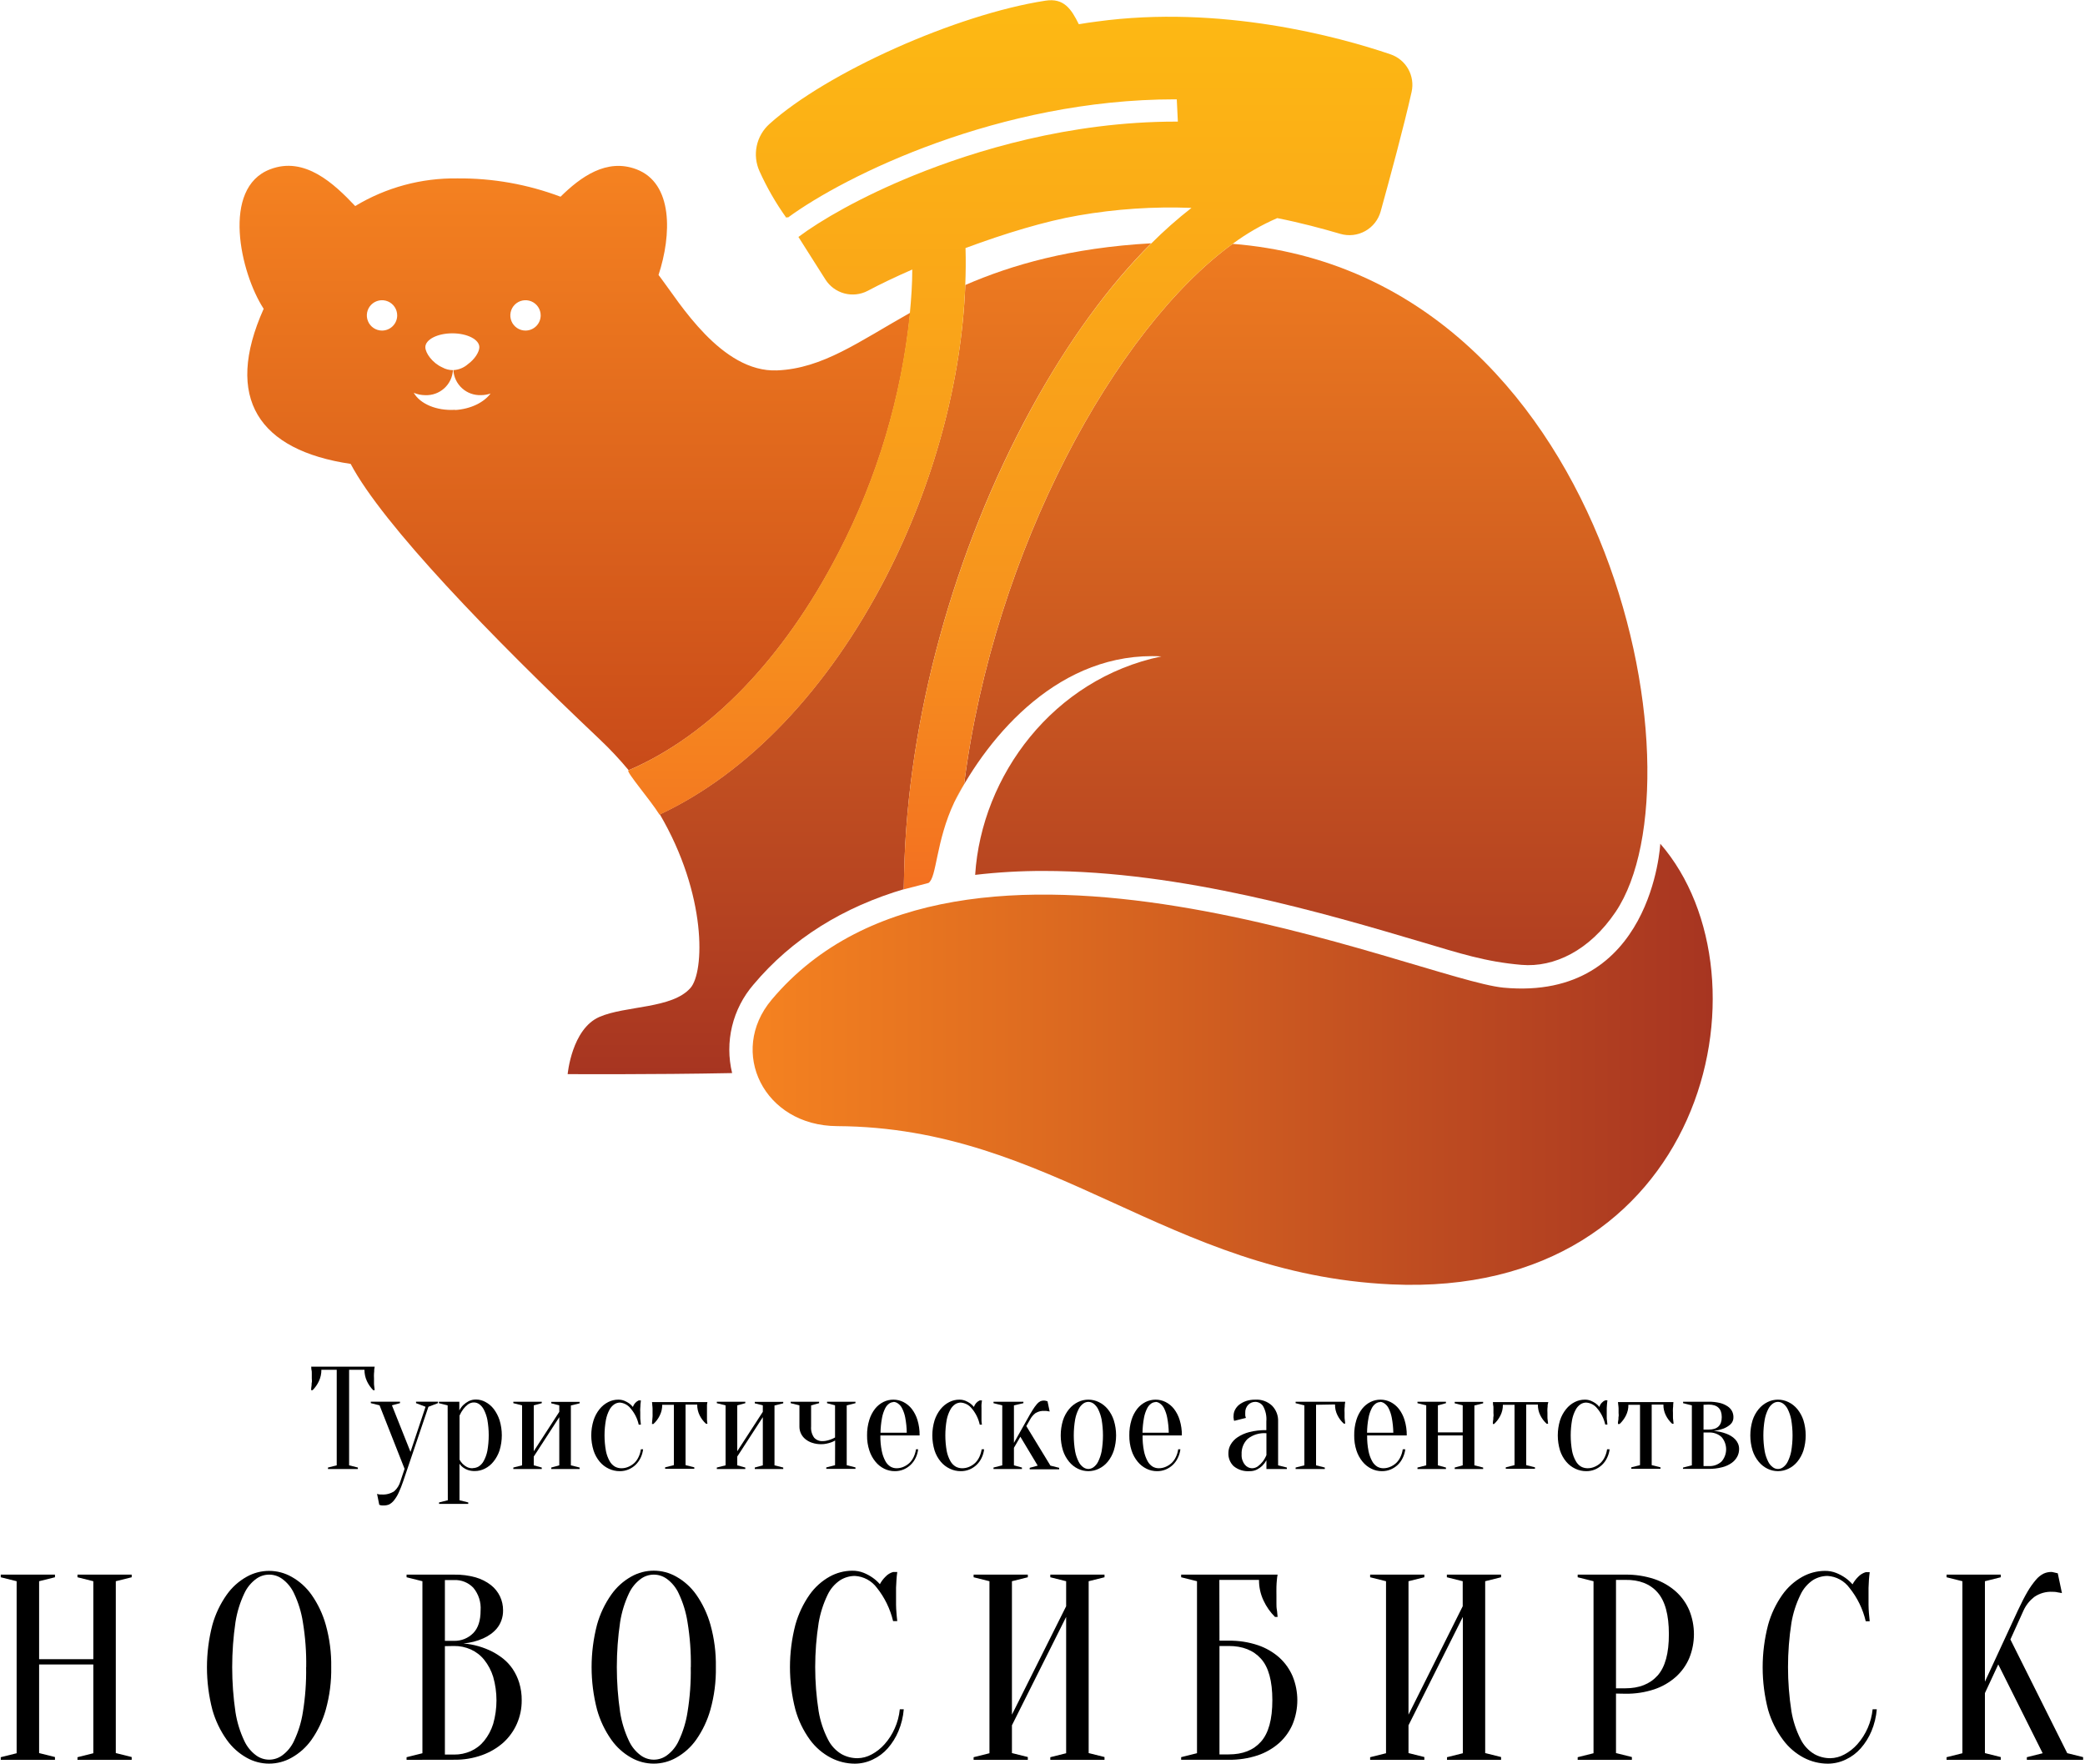
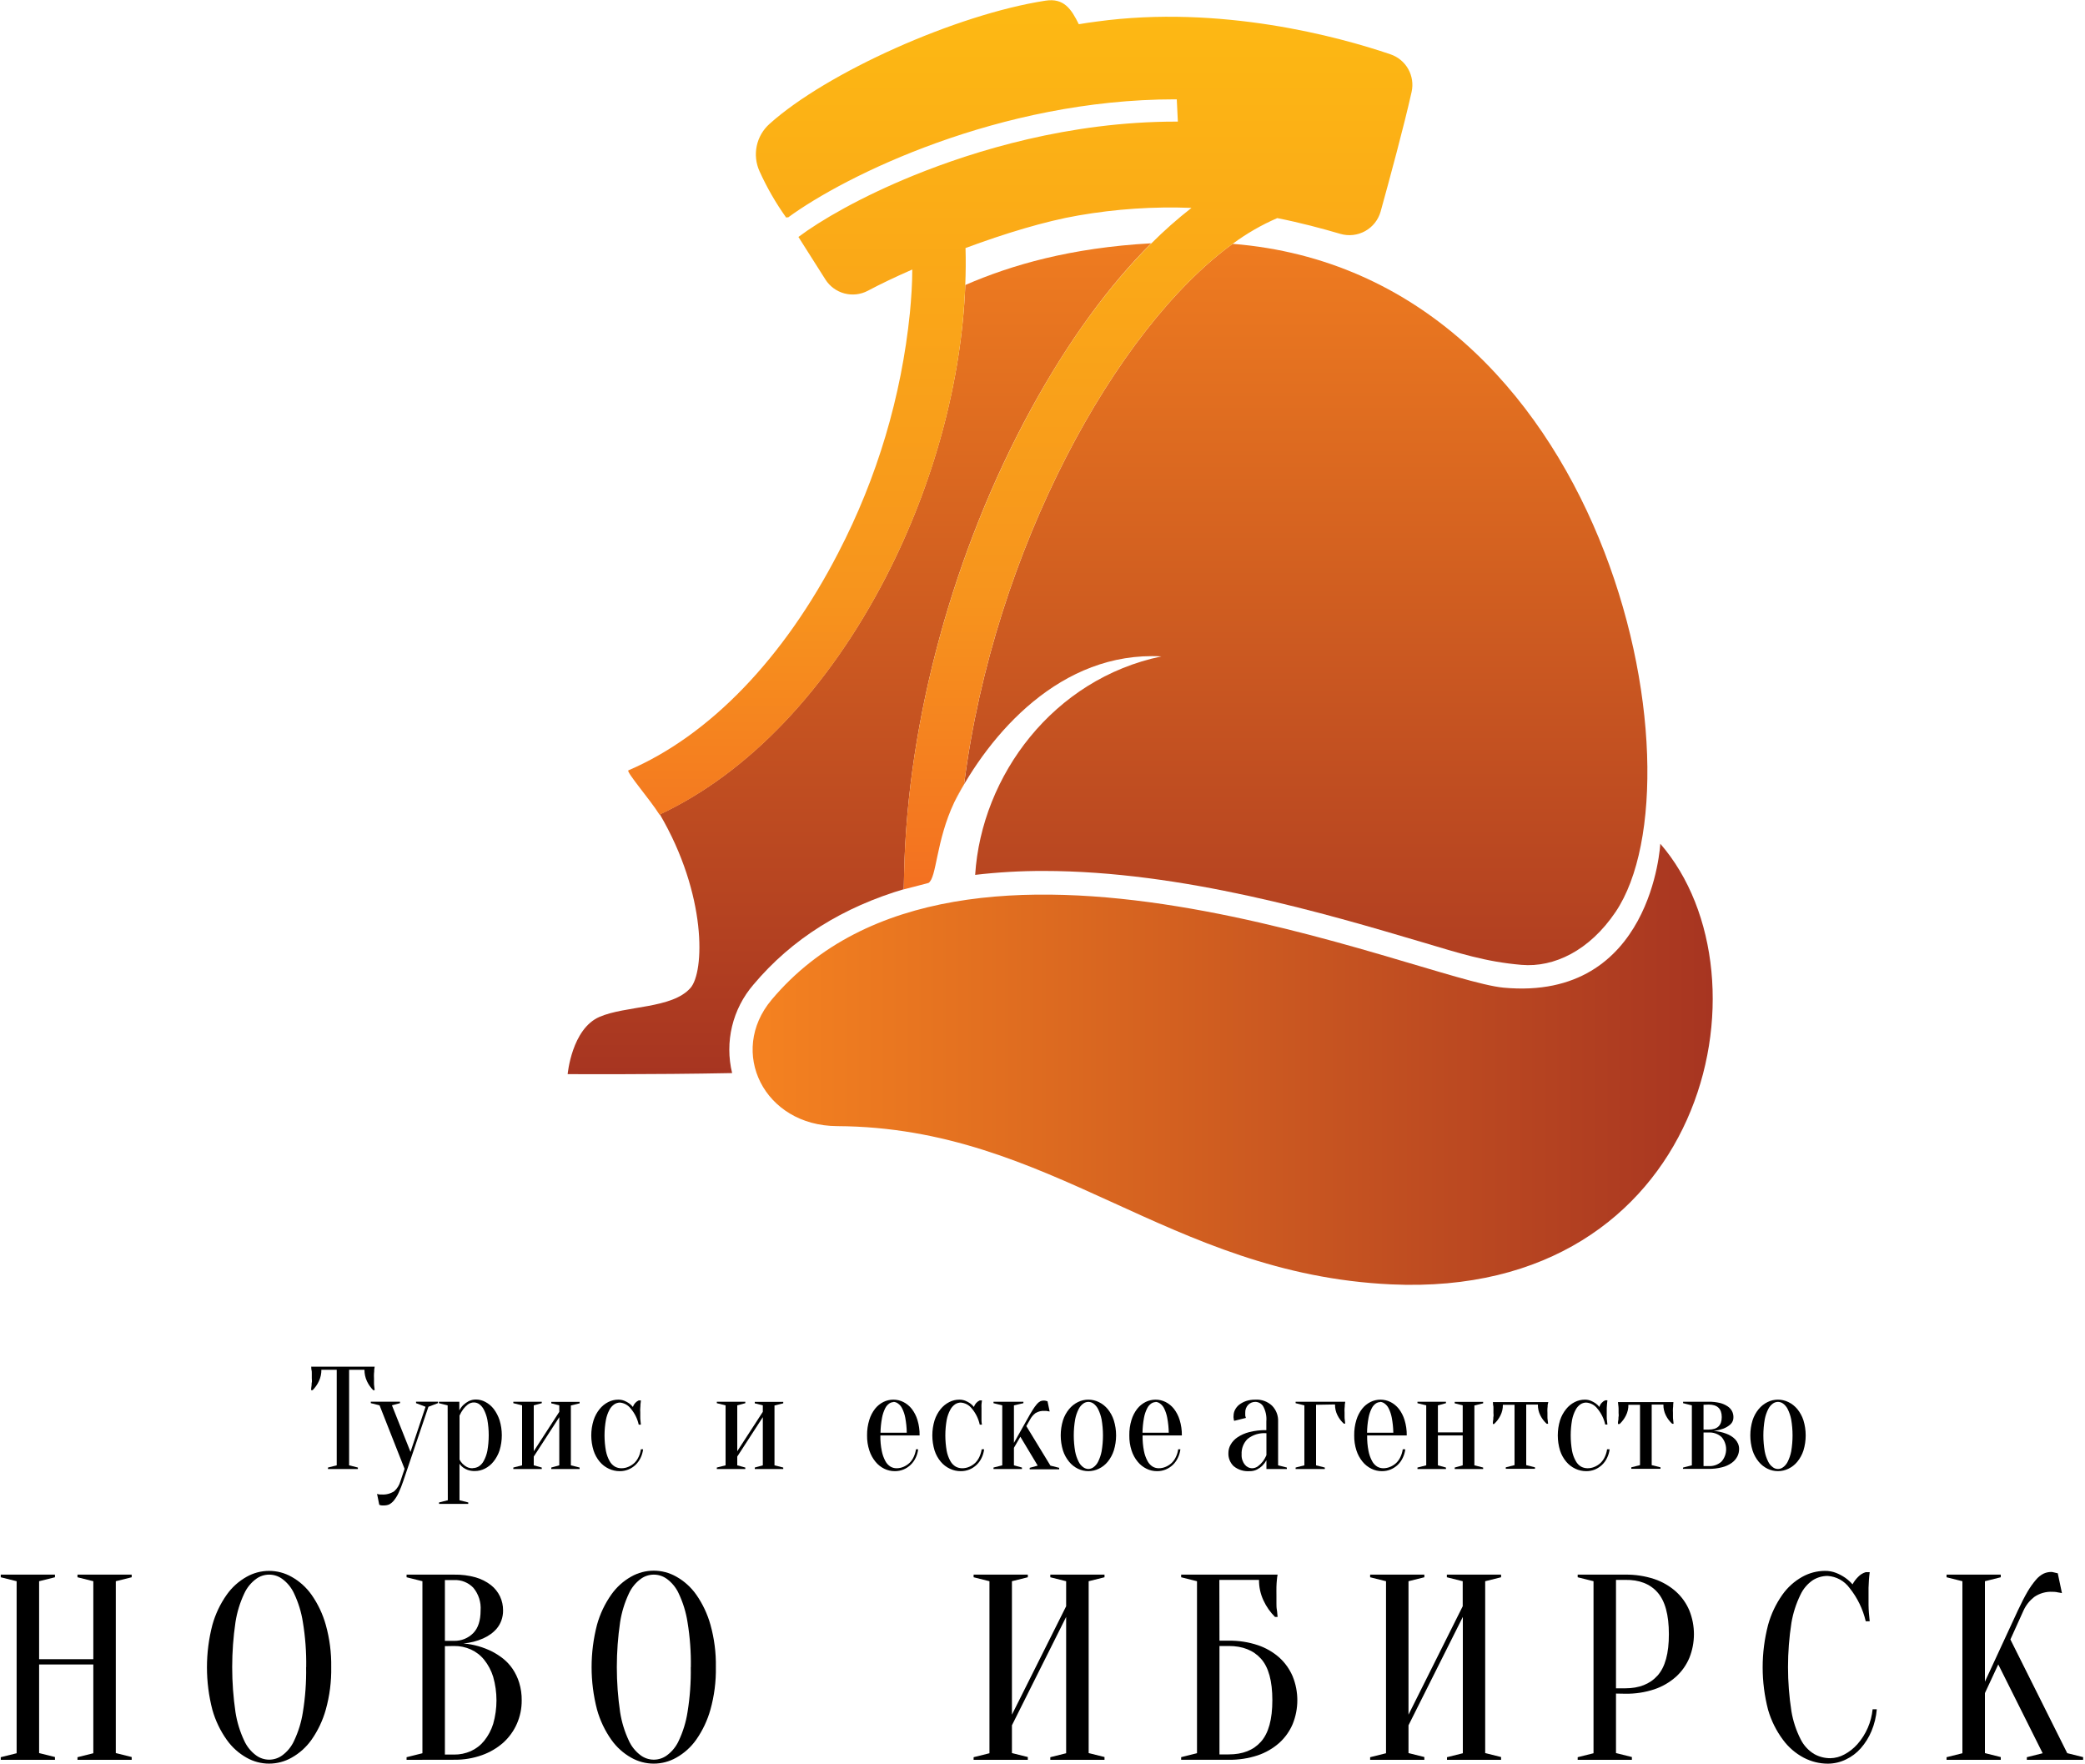
<svg xmlns="http://www.w3.org/2000/svg" width="500" height="423" viewBox="0 0 500 423" fill="none">
  <g clip-path="url(#clip0_3_189)">
    <path d="M9.38 399.14V420.38L13.18 421.33V422H0.18V421.37L3.99 420.42V379.17L0.18 378.22V377.59H13.18V378.22L9.38 379.17V397.87H22.38V379.17L18.58 378.22V377.59H31.58V378.22L27.77 379.17V420.38L31.58 421.33V422H18.58V421.37L22.38 420.42V399.14H9.38Z" fill="black" />
    <path d="M79.43 399.77C79.492 403.208 79.054 406.638 78.13 409.95C77.408 412.536 76.251 414.981 74.71 417.18C73.456 418.957 71.819 420.43 69.92 421.49C68.276 422.421 66.419 422.91 64.53 422.91C62.641 422.91 60.784 422.421 59.14 421.49C57.244 420.429 55.611 418.956 54.36 417.18C52.816 414.999 51.656 412.571 50.93 410C49.197 403.327 49.197 396.323 50.93 389.65C51.651 387.061 52.811 384.616 54.36 382.42C55.611 380.644 57.244 379.171 59.14 378.11C60.784 377.179 62.641 376.69 64.53 376.69C66.419 376.69 68.276 377.179 69.92 378.11C71.819 379.17 73.456 380.643 74.71 382.42C76.251 384.619 77.408 387.064 78.13 389.65C79.048 392.943 79.486 396.352 79.43 399.77V399.77ZM73.43 399.77C73.486 396.153 73.218 392.539 72.63 388.97C72.264 386.608 71.561 384.311 70.54 382.15C69.904 380.737 68.912 379.513 67.66 378.6C66.756 377.943 65.667 377.589 64.55 377.589C63.432 377.589 62.344 377.943 61.44 378.6C60.19 379.516 59.198 380.739 58.56 382.15C57.544 384.313 56.84 386.609 56.47 388.97C55.417 396.135 55.417 403.415 56.47 410.58C56.84 412.941 57.544 415.237 58.56 417.4C59.198 418.811 60.19 420.034 61.44 420.95C62.344 421.607 63.432 421.961 64.55 421.961C65.667 421.961 66.756 421.607 67.66 420.95C68.912 420.037 69.904 418.813 70.54 417.4C71.561 415.239 72.264 412.942 72.63 410.58C73.212 407.007 73.473 403.389 73.41 399.77H73.43Z" fill="black" />
    <path d="M97.5 422V421.37L101.3 420.42V379.17L97.5 378.22V377.59H108.91C110.656 377.558 112.398 377.78 114.08 378.25C115.398 378.629 116.633 379.253 117.72 380.09C118.65 380.82 119.399 381.754 119.91 382.82C120.395 383.859 120.644 384.993 120.64 386.14C120.655 386.986 120.513 387.826 120.22 388.62C119.971 389.299 119.609 389.931 119.15 390.49C118.705 391.017 118.194 391.484 117.63 391.88C117.082 392.272 116.496 392.607 115.88 392.88C114.376 393.547 112.77 393.956 111.13 394.09C113.571 394.298 115.948 394.977 118.13 396.09C119.035 396.572 119.895 397.134 120.7 397.77C121.552 398.463 122.299 399.274 122.92 400.18C123.604 401.197 124.136 402.309 124.5 403.48C124.924 404.866 125.13 406.31 125.11 407.76C125.121 409.68 124.729 411.581 123.96 413.34C123.204 415.062 122.093 416.606 120.7 417.87C119.207 419.186 117.476 420.204 115.6 420.87C113.464 421.635 111.208 422.011 108.94 421.98L97.5 422ZM106.69 393.47H108.91C109.762 393.487 110.609 393.33 111.398 393.009C112.187 392.687 112.903 392.208 113.5 391.6C114.667 390.4 115.25 388.593 115.25 386.18C115.398 384.205 114.77 382.25 113.5 380.73C112.91 380.115 112.195 379.632 111.403 379.315C110.612 378.998 109.762 378.853 108.91 378.89H106.69V393.47ZM106.69 394.74V420.74H108.91C110.287 420.753 111.651 420.469 112.91 419.91C114.156 419.35 115.253 418.504 116.11 417.44C117.078 416.234 117.811 414.857 118.27 413.38C119.323 409.694 119.323 405.786 118.27 402.1C117.812 400.608 117.076 399.217 116.1 398C115.243 396.936 114.146 396.09 112.9 395.53C111.641 394.97 110.277 394.687 108.9 394.7L106.69 394.74Z" fill="black" />
    <path d="M171.67 399.77C171.732 403.208 171.294 406.637 170.37 409.95C169.648 412.536 168.491 414.981 166.95 417.18C165.696 418.957 164.059 420.43 162.16 421.49C160.516 422.421 158.659 422.91 156.77 422.91C154.881 422.91 153.024 422.421 151.38 421.49C149.484 420.429 147.851 418.956 146.6 417.18C145.051 414.984 143.891 412.538 143.17 409.95C141.437 403.277 141.437 396.273 143.17 389.6C143.891 387.011 145.051 384.566 146.6 382.37C147.851 380.594 149.484 379.121 151.38 378.06C153.024 377.129 154.881 376.64 156.77 376.64C158.659 376.64 160.516 377.129 162.16 378.06C164.059 379.12 165.696 380.593 166.95 382.37C168.491 384.569 169.648 387.014 170.37 389.6C171.293 392.909 171.731 396.335 171.67 399.77V399.77ZM165.67 399.77C165.726 396.153 165.458 392.539 164.87 388.97C164.505 386.608 163.801 384.311 162.78 382.15C162.144 380.737 161.152 379.513 159.9 378.6C158.996 377.943 157.907 377.589 156.79 377.589C155.673 377.589 154.584 377.943 153.68 378.6C152.431 379.516 151.439 380.738 150.8 382.15C149.784 384.313 149.08 386.609 148.71 388.97C147.657 396.135 147.657 403.415 148.71 410.58C149.08 412.941 149.784 415.237 150.8 417.4C151.439 418.811 152.431 420.034 153.68 420.95C154.584 421.607 155.673 421.961 156.79 421.961C157.907 421.961 158.996 421.607 159.9 420.95C161.152 420.037 162.144 418.813 162.78 417.4C163.801 415.239 164.505 412.942 164.87 410.58C165.452 407.007 165.713 403.389 165.65 399.77H165.67Z" fill="black" />
-     <path d="M205 377.9C203.77 377.909 202.567 378.255 201.52 378.9C200.201 379.772 199.146 380.99 198.47 382.42C197.438 384.547 196.714 386.809 196.32 389.14C195.213 396.173 195.213 403.337 196.32 410.37C196.711 412.711 197.46 414.977 198.54 417.09C199.259 418.547 200.38 419.768 201.77 420.61C202.952 421.271 204.285 421.616 205.64 421.61C206.815 421.589 207.968 421.284 209 420.72C210.183 420.091 211.243 419.255 212.13 418.25C213.122 417.136 213.935 415.874 214.54 414.51C215.205 413.046 215.624 411.481 215.78 409.88H216.73C216.586 411.68 216.157 413.445 215.46 415.11C214.836 416.613 213.971 418.005 212.9 419.23C211.901 420.364 210.679 421.28 209.31 421.92C207.967 422.573 206.493 422.915 205 422.92C202.991 422.915 201.012 422.428 199.23 421.5C197.255 420.465 195.545 418.99 194.23 417.19C192.645 415.007 191.463 412.559 190.74 409.96C189.007 403.287 189.007 396.283 190.74 389.61C191.462 387.024 192.619 384.579 194.16 382.38C195.417 380.605 197.053 379.133 198.95 378.07C200.6 377.154 202.453 376.665 204.34 376.65C205.284 376.634 206.222 376.804 207.1 377.15C207.847 377.45 208.558 377.832 209.22 378.29C209.878 378.742 210.477 379.277 211 379.88C211.357 379.21 211.816 378.599 212.36 378.07C212.852 377.544 213.478 377.16 214.17 376.96H215.17C215.08 377.6 215.02 378.23 214.98 378.86C214.94 379.49 214.9 380.08 214.88 380.73C214.86 381.38 214.88 382.03 214.88 382.67C214.88 383.31 214.88 384.09 214.88 384.79C214.88 385.49 214.93 386.13 214.98 386.73C215.03 387.33 215.08 388.06 215.17 388.73H214.17C213.476 385.808 212.145 383.076 210.27 380.73C209.652 379.902 208.859 379.219 207.949 378.73C207.038 378.241 206.032 377.958 205 377.9V377.9Z" fill="black" />
    <path d="M242.67 413.72V420.38L246.48 421.33V422H233.48V421.37L237.28 420.42V379.17L233.48 378.22V377.59H246.48V378.22L242.67 379.17V411.17L255.67 385.17V379.17L251.87 378.22V377.59H264.87V378.22L261.07 379.17V420.38L264.87 421.33V422H251.87V421.37L255.67 420.42V387.73L242.67 413.72Z" fill="black" />
    <path d="M292.44 393.43H294.66C297.038 393.391 299.405 393.756 301.66 394.51C303.567 395.153 305.325 396.173 306.83 397.51C308.197 398.762 309.278 400.293 310 402C311.48 405.659 311.48 409.751 310 413.41C309.273 415.128 308.181 416.666 306.8 417.92C305.294 419.254 303.536 420.274 301.63 420.92C299.373 421.665 297.007 422.026 294.63 421.99H283.25V421.36L287.05 420.41V379.17L283.25 378.22V377.59H306.38C306.292 378.029 306.232 378.473 306.2 378.92C306.15 379.38 306.12 379.92 306.1 380.53C306.08 381.14 306.1 381.85 306.1 382.66C306.1 383.247 306.1 383.827 306.1 384.4C306.1 384.97 306.1 385.51 306.2 386.02C306.3 386.53 306.3 387.18 306.38 387.73H305.75C304.609 386.592 303.678 385.261 303 383.8C302.274 382.252 301.905 380.56 301.92 378.85H292.41L292.44 393.43ZM292.44 420.7H294.66C298 420.7 300.57 419.7 302.39 417.65C304.21 415.6 305.12 412.31 305.12 407.7C305.12 403.09 304.21 399.77 302.39 397.75C300.57 395.73 298 394.7 294.66 394.7H292.44V420.7Z" fill="black" />
    <path d="M337.77 413.72V420.38L341.57 421.33V422H328.57V421.37L332.38 420.42V379.17L328.57 378.22V377.59H341.57V378.22L337.77 379.17V411.17L350.77 385.17V379.17L346.97 378.22V377.59H359.97V378.22L356.16 379.17V420.38L359.97 421.33V422H347V421.37L350.8 420.42V387.73L337.77 413.72Z" fill="black" />
    <path d="M387.53 406.11V420.38L391.34 421.33V422H378.34V421.37L382.14 420.42V379.17L378.34 378.22V377.59H389.75C392.126 377.555 394.492 377.917 396.75 378.66C398.653 379.304 400.408 380.324 401.91 381.66C403.292 382.909 404.384 384.445 405.11 386.16C406.59 389.823 406.59 393.917 405.11 397.58C404.384 399.295 403.292 400.831 401.91 402.08C400.408 403.416 398.653 404.436 396.75 405.08C394.493 405.828 392.127 406.19 389.75 406.15L387.53 406.11ZM387.53 404.85H389.75C393.083 404.85 395.663 403.833 397.49 401.8C399.317 399.767 400.223 396.45 400.21 391.85C400.21 387.237 399.303 383.903 397.49 381.85C395.677 379.797 393.097 378.797 389.75 378.85H387.53V404.85Z" fill="black" />
    <path d="M438.25 377.9C437.017 377.907 435.81 378.253 434.76 378.9C433.459 379.779 432.421 380.996 431.76 382.42C430.72 384.544 429.992 386.808 429.6 389.14C428.507 396.174 428.507 403.335 429.6 410.37C429.991 412.711 430.74 414.977 431.82 417.09C432.546 418.546 433.669 419.766 435.06 420.61C436.239 421.271 437.568 421.616 438.92 421.61C440.095 421.589 441.248 421.284 442.28 420.72C443.466 420.092 444.53 419.255 445.42 418.25C447.481 415.91 448.757 412.983 449.07 409.88H450.07C449.921 411.679 449.492 413.443 448.8 415.11C448.173 416.614 447.305 418.005 446.23 419.23C445.234 420.363 444.015 421.278 442.65 421.92C441.307 422.573 439.833 422.915 438.34 422.92C436.331 422.917 434.351 422.429 432.57 421.5C430.598 420.461 428.888 418.987 427.57 417.19C425.957 415.027 424.748 412.592 424 410C422.267 403.327 422.267 396.323 424 389.65C424.714 387.06 425.871 384.614 427.42 382.42C428.674 380.643 430.311 379.17 432.21 378.11C433.857 377.195 435.706 376.707 437.59 376.69C438.534 376.672 439.472 376.842 440.35 377.19C441.1 377.49 441.815 377.872 442.48 378.33C443.133 378.785 443.728 379.319 444.25 379.92C444.61 379.252 445.069 378.642 445.61 378.11C446.105 377.587 446.729 377.204 447.42 377H448.37C448.29 377.64 448.22 378.27 448.18 378.9C448.14 379.53 448.11 380.12 448.09 380.77C448.07 381.42 448.09 382.07 448.09 382.71C448.09 383.35 448.09 384.13 448.09 384.83C448.09 385.53 448.14 386.17 448.18 386.77C448.22 387.37 448.29 388.1 448.37 388.77H447.42C446.735 385.845 445.402 383.111 443.52 380.77C442.907 379.933 442.116 379.242 441.206 378.746C440.295 378.25 439.285 377.961 438.25 377.9V377.9Z" fill="black" />
    <path d="M476 406V420.39L479.8 421.34V422H466.8V421.37L470.6 420.42V379.17L466.8 378.22V377.59H479.8V378.22L476 379.17V403.26L483.92 386.14C484.767 384.327 485.54 382.827 486.24 381.64C486.822 380.643 487.491 379.699 488.24 378.82C488.738 378.215 489.354 377.718 490.05 377.36C490.626 377.091 491.254 376.951 491.89 376.95C492.063 376.949 492.234 376.972 492.4 377.02L492.9 377.14L493.47 377.27L494.47 382.02L493.84 381.9C493.63 381.9 493.4 381.81 493.14 381.77C492.845 381.727 492.548 381.707 492.25 381.71C490.664 381.616 489.093 382.06 487.79 382.97C486.715 383.814 485.855 384.9 485.28 386.14L482.11 393.14L495.74 420.4L499.55 421.35V422H486.05V421.37L489.85 420.42L479.2 399.12L476 406Z" fill="black" />
    <path d="M83.72 351.38L85.82 351.91V352.26H78.65V351.91L80.75 351.38V328.46H77.07C77.082 329.403 76.88 330.336 76.48 331.19C76.105 331.995 75.594 332.729 74.97 333.36H74.62C74.62 333.05 74.62 332.74 74.69 332.41C74.76 332.08 74.69 331.83 74.77 331.52C74.85 331.21 74.77 330.88 74.77 330.52C74.77 330.16 74.77 329.68 74.77 329.34C74.77 329 74.77 328.71 74.69 328.45C74.61 328.19 74.69 327.93 74.62 327.72H89.85C89.799 327.961 89.762 328.205 89.74 328.45C89.74 328.71 89.74 329.01 89.69 329.34C89.64 329.67 89.69 330.07 89.69 330.52C89.69 330.97 89.69 331.16 89.69 331.52C89.69 331.88 89.69 332.13 89.74 332.41C89.79 332.69 89.8 333.05 89.85 333.36H89.5C88.876 332.729 88.365 331.995 87.99 331.19C87.595 330.334 87.394 329.402 87.4 328.46H83.72V351.38Z" fill="black" />
    <path d="M96.68 355.23C96.366 356.165 96.002 357.083 95.59 357.98C95.296 358.619 94.927 359.219 94.49 359.77C94.17 360.185 93.764 360.526 93.3 360.77C92.886 360.933 92.444 361.011 92 361H91.61L91.27 360.95C91.159 360.927 91.052 360.89 90.95 360.84L90.42 358.22C90.522 358.265 90.63 358.299 90.74 358.32C90.855 358.346 90.972 358.363 91.09 358.37C91.22 358.381 91.35 358.381 91.48 358.37C92.558 358.458 93.635 358.183 94.54 357.59C95.246 356.955 95.759 356.133 96.02 355.22L97.02 352.22L91.02 336.99L88.92 336.47V336.12H95.92V336.47L93.99 336.99L98.44 348.16L102.05 337.34L99.77 336.47V336.12H105.02V336.47L102.74 337.34L96.68 355.23Z" fill="black" />
    <path d="M107.35 337L105.25 336.48V336.13H110.15V338.23C110.392 337.749 110.71 337.311 111.09 336.93C111.468 336.572 111.891 336.266 112.35 336.02C112.912 335.729 113.538 335.585 114.17 335.6C114.95 335.607 115.716 335.806 116.4 336.18C117.179 336.591 117.861 337.164 118.4 337.86C119.01 338.674 119.483 339.583 119.8 340.55C120.52 342.913 120.52 345.437 119.8 347.8C119.479 348.777 118.985 349.689 118.34 350.49C117.784 351.193 117.081 351.767 116.28 352.17C115.531 352.553 114.701 352.752 113.86 352.75C113.286 352.764 112.713 352.676 112.17 352.49C111.762 352.345 111.377 352.139 111.03 351.88C110.698 351.641 110.413 351.343 110.19 351V359.75L112.29 360.28V360.63H105.29V360.28L107.39 359.75L107.35 337ZM113.35 352.05C113.848 352.046 114.336 351.915 114.77 351.67C115.285 351.344 115.705 350.889 115.99 350.35C116.407 349.59 116.704 348.771 116.87 347.92C117.31 345.443 117.31 342.907 116.87 340.43C116.704 339.591 116.421 338.78 116.03 338.02C115.767 337.497 115.383 337.045 114.91 336.7C114.553 336.453 114.133 336.314 113.7 336.3C113.156 336.29 112.625 336.463 112.19 336.79C111.784 337.104 111.421 337.471 111.11 337.88C110.748 338.367 110.443 338.894 110.2 339.45V350C110.588 350.755 111.199 351.373 111.95 351.77C112.368 351.983 112.831 352.09 113.3 352.08L113.35 352.05Z" fill="black" />
    <path d="M132.2 336.51V336.16H139V336.51L136.9 337.03V351.38L139 351.91V352.26H132.2V351.91L134.12 351.38V339.83L128 349.28V351.38L129.92 351.91V352.26H123.1V351.91L125.2 351.38V337L123.1 336.48V336.13H129.92V336.48L128 337V348L134.12 338.55V337L132.2 336.51Z" fill="black" />
    <path d="M148.65 336.33C148.185 336.34 147.732 336.479 147.34 336.73C146.843 337.065 146.437 337.518 146.16 338.05C145.757 338.806 145.47 339.618 145.31 340.46C144.857 342.936 144.857 345.474 145.31 347.95C145.475 348.802 145.775 349.623 146.2 350.38C146.5 350.927 146.942 351.383 147.48 351.7C147.947 351.951 148.47 352.081 149 352.08C149.589 352.088 150.172 351.968 150.71 351.73C151.241 351.502 151.728 351.184 152.15 350.79C152.567 350.374 152.906 349.886 153.15 349.35C153.424 348.775 153.606 348.161 153.69 347.53H154.22C154.134 348.253 153.928 348.956 153.61 349.61C153.308 350.234 152.899 350.799 152.4 351.28C151.903 351.745 151.328 352.117 150.7 352.38C150.041 352.652 149.333 352.789 148.62 352.78C147.718 352.783 146.826 352.585 146.01 352.2C145.165 351.808 144.417 351.235 143.82 350.52C143.158 349.727 142.655 348.814 142.34 347.83C141.607 345.469 141.607 342.941 142.34 340.58C142.653 339.601 143.145 338.689 143.79 337.89C144.351 337.192 145.053 336.619 145.85 336.21C146.599 335.827 147.429 335.628 148.27 335.63C148.78 335.624 149.287 335.72 149.76 335.91C150.145 336.074 150.513 336.275 150.86 336.51C151.201 336.758 151.507 337.05 151.77 337.38C151.882 337.036 152.065 336.719 152.306 336.448C152.547 336.178 152.841 335.961 153.17 335.81H153.69C153.69 336.11 153.61 336.43 153.59 336.75C153.57 337.07 153.59 337.34 153.54 337.66C153.49 337.98 153.54 338.3 153.54 338.61C153.54 338.92 153.54 339.31 153.54 339.68C153.54 340.05 153.54 340.36 153.59 340.68C153.64 341 153.65 341.32 153.69 341.62H153.17C152.854 340.186 152.187 338.853 151.23 337.74C150.921 337.339 150.533 337.006 150.088 336.764C149.644 336.521 149.154 336.373 148.65 336.33V336.33Z" fill="black" />
-     <path d="M169.54 336.89C169.54 337.12 169.54 337.4 169.54 337.71C169.54 338.02 169.54 338.39 169.54 338.78C169.54 339.17 169.54 339.32 169.54 339.64C169.54 339.96 169.54 340.24 169.54 340.5C169.54 340.76 169.6 341.1 169.65 341.41H169.3C168.677 340.843 168.165 340.164 167.79 339.41C167.386 338.604 167.183 337.712 167.2 336.81H164.4V351.33L166.5 351.86V352.21H159.5V351.86L161.6 351.33V336.86H158.8C158.819 337.763 158.612 338.656 158.2 339.46C157.832 340.216 157.323 340.895 156.7 341.46H156.35C156.35 341.15 156.4 340.85 156.42 340.55C156.44 340.25 156.47 340 156.49 339.69C156.51 339.38 156.49 339.09 156.49 338.83C156.49 338.57 156.49 338.08 156.49 337.76C156.49 337.44 156.44 337.17 156.42 336.94C156.4 336.71 156.42 336.44 156.35 336.21H169.65C169.6 336.39 169.57 336.64 169.54 336.89Z" fill="black" />
    <path d="M181 336.51V336.16H187.83V336.51L185.73 337.03V351.38L187.83 351.91V352.26H181V351.91L182.93 351.38V339.83L176.8 349.28V351.38L178.73 351.91V352.26H171.9V351.91L174 351.38V337L171.9 336.48V336.13H178.73V336.48L176.8 337V348L182.93 338.55V337L181 336.51Z" fill="black" />
-     <path d="M200.27 345.43C199.953 345.617 199.618 345.771 199.27 345.89C198.919 346.008 198.562 346.105 198.2 346.18C197.793 346.271 197.377 346.315 196.96 346.31C196.206 346.325 195.455 346.21 194.74 345.97C194.137 345.774 193.577 345.465 193.09 345.06C192.656 344.701 192.307 344.25 192.069 343.74C191.83 343.23 191.708 342.673 191.71 342.11V337L189.61 336.48V336.13H196.43V336.48L194.51 337V342.08C194.428 343.029 194.687 343.975 195.24 344.75C195.503 345.032 195.825 345.252 196.183 345.395C196.54 345.539 196.925 345.602 197.31 345.58C197.647 345.577 197.983 345.533 198.31 345.45C198.63 345.377 198.944 345.28 199.25 345.16C199.597 345.039 199.932 344.885 200.25 344.7V337L198.33 336.48V336.13H205.15V336.48L203.05 337V351.35L205.15 351.88V352.23H198.15V351.88L200.25 351.35L200.27 345.43Z" fill="black" />
    <path d="M211.12 344.21C211.096 345.465 211.21 346.72 211.46 347.95C211.623 348.8 211.917 349.62 212.33 350.38C212.615 350.922 213.04 351.377 213.56 351.7C213.989 351.946 214.475 352.077 214.97 352.08C215.562 352.087 216.148 351.967 216.69 351.73C217.217 351.5 217.7 351.182 218.12 350.79C218.537 350.374 218.876 349.886 219.12 349.35C219.385 348.772 219.567 348.159 219.66 347.53H220.18C220.099 348.253 219.893 348.957 219.57 349.61C218.979 350.86 217.946 351.847 216.67 352.38C216.007 352.651 215.296 352.787 214.58 352.78C213.706 352.783 212.844 352.585 212.06 352.2C211.242 351.801 210.522 351.227 209.95 350.52C209.295 349.724 208.796 348.811 208.48 347.83C208.096 346.663 207.91 345.439 207.93 344.21C207.911 342.953 208.09 341.701 208.46 340.5C208.753 339.53 209.221 338.622 209.84 337.82C210.381 337.138 211.063 336.582 211.84 336.19C212.582 335.821 213.401 335.629 214.23 335.63C215.062 335.63 215.884 335.822 216.63 336.19C217.406 336.584 218.088 337.14 218.63 337.82C219.249 338.622 219.717 339.53 220.01 340.5C220.376 341.702 220.552 342.954 220.53 344.21H211.12ZM214.27 336.21C213.913 336.229 213.568 336.343 213.27 336.54C212.844 336.84 212.5 337.243 212.27 337.71C211.917 338.425 211.664 339.186 211.52 339.97C211.296 341.154 211.172 342.355 211.15 343.56H217.45C217.431 342.355 217.31 341.154 217.09 339.97C216.948 339.184 216.692 338.422 216.33 337.71C216.104 337.24 215.759 336.836 215.33 336.54C215.02 336.314 214.652 336.183 214.27 336.16V336.21Z" fill="black" />
    <path d="M230.37 336.33C229.905 336.34 229.452 336.479 229.06 336.73C228.568 337.068 228.167 337.521 227.89 338.05C227.483 338.805 227.193 339.618 227.03 340.46C226.59 342.937 226.59 345.473 227.03 347.95C227.194 348.802 227.495 349.623 227.92 350.38C228.223 350.925 228.664 351.38 229.2 351.7C229.668 351.948 230.19 352.079 230.72 352.08C231.312 352.087 231.898 351.967 232.44 351.73C232.967 351.5 233.45 351.182 233.87 350.79C234.287 350.374 234.626 349.886 234.87 349.35C235.135 348.772 235.317 348.159 235.41 347.53H236C235.919 348.253 235.713 348.957 235.39 349.61C234.799 350.86 233.766 351.847 232.49 352.38C231.827 352.651 231.116 352.787 230.4 352.78C229.501 352.784 228.612 352.586 227.8 352.2C226.955 351.808 226.207 351.235 225.61 350.52C224.944 349.728 224.438 348.815 224.12 347.83C223.4 345.467 223.4 342.943 224.12 340.58C224.437 339.603 224.928 338.692 225.57 337.89C226.135 337.191 226.84 336.619 227.64 336.21C228.385 335.827 229.212 335.628 230.05 335.63C230.56 335.623 231.067 335.719 231.54 335.91C231.925 336.074 232.293 336.275 232.64 336.51C232.983 336.755 233.289 337.048 233.55 337.38C233.662 337.036 233.845 336.719 234.085 336.448C234.326 336.178 234.621 335.961 234.95 335.81H235.48C235.43 336.11 235.4 336.43 235.37 336.75C235.34 337.07 235.37 337.34 235.37 337.66C235.37 337.98 235.37 338.3 235.37 338.61C235.37 338.92 235.37 339.31 235.37 339.68C235.37 340.05 235.37 340.36 235.37 340.68C235.37 341 235.43 341.32 235.48 341.62H234.95C234.637 340.171 233.967 338.824 233 337.7C232.682 337.3 232.284 336.971 231.831 336.735C231.378 336.499 230.88 336.361 230.37 336.33V336.33Z" fill="black" />
    <path d="M244.69 344.52L243.15 347.18V351.38L245.07 351.91V352.26H238.25V351.91L240.35 351.38V337L238.25 336.48V336.13H245.42V336.48L243.15 337V346L246.3 340.4C246.83 339.4 247.3 338.66 247.66 338.07C247.955 337.584 248.29 337.122 248.66 336.69C248.887 336.415 249.165 336.187 249.48 336.02C249.855 335.86 250.268 335.812 250.67 335.88L250.95 335.95L251.2 336.02L251.72 338.47L251.3 338.4L250.9 338.33H250.5C249.74 338.277 248.983 338.459 248.33 338.85C247.776 339.272 247.322 339.812 247 340.43L246.12 341.97L251.9 351.45L254 351.98V352.33H246.93V351.98L248.85 351.45L244.69 344.52Z" fill="black" />
    <path d="M261 335.63C261.867 335.629 262.722 335.827 263.5 336.21C264.326 336.609 265.056 337.182 265.64 337.89C266.288 338.689 266.783 339.601 267.1 340.58C267.833 342.941 267.833 345.469 267.1 347.83C266.783 348.809 266.288 349.721 265.64 350.52C265.059 351.231 264.328 351.805 263.5 352.2C262.721 352.579 261.866 352.775 261 352.775C260.134 352.775 259.279 352.579 258.5 352.2C257.679 351.801 256.956 351.228 256.38 350.52C255.725 349.724 255.226 348.811 254.91 347.83C254.19 345.467 254.19 342.943 254.91 340.58C255.226 339.599 255.725 338.686 256.38 337.89C256.959 337.185 257.682 336.612 258.5 336.21C259.277 335.826 260.133 335.628 261 335.63V335.63ZM261 336.16C260.566 336.17 260.144 336.309 259.79 336.56C259.314 336.906 258.93 337.363 258.67 337.89C258.274 338.669 257.991 339.501 257.83 340.36C257.39 342.908 257.39 345.512 257.83 348.06C257.991 348.916 258.274 349.744 258.67 350.52C258.927 351.049 259.312 351.506 259.79 351.85C260.144 352.103 260.565 352.246 261 352.26C261.435 352.245 261.856 352.102 262.21 351.85C262.685 351.504 263.07 351.047 263.33 350.52C263.717 349.741 264 348.913 264.17 348.06C264.61 345.512 264.61 342.908 264.17 340.36C263.999 339.504 263.717 338.673 263.33 337.89C263.067 337.365 262.683 336.909 262.21 336.56C261.855 336.31 261.434 336.171 261 336.16V336.16Z" fill="black" />
    <path d="M274 344.21C273.978 345.465 274.088 346.718 274.33 347.95C274.493 348.8 274.787 349.62 275.2 350.38C275.488 350.919 275.912 351.374 276.43 351.7C276.863 351.946 277.352 352.077 277.85 352.08C278.438 352.086 279.021 351.966 279.56 351.73C280.091 351.502 280.578 351.184 281 350.79C281.417 350.374 281.756 349.886 282 349.35C282.274 348.775 282.456 348.161 282.54 347.53H283.07C282.981 348.253 282.771 348.956 282.45 349.61C282.155 350.235 281.749 350.801 281.25 351.28C280.753 351.745 280.178 352.117 279.55 352.38C278.89 352.651 278.183 352.787 277.47 352.78C276.596 352.786 275.733 352.587 274.95 352.2C274.129 351.801 273.406 351.228 272.83 350.52C272.175 349.724 271.676 348.811 271.36 347.83C270.984 346.661 270.801 345.438 270.82 344.21C270.798 342.954 270.973 341.702 271.34 340.5C271.633 339.53 272.101 338.622 272.72 337.82C273.262 337.14 273.944 336.584 274.72 336.19C275.466 335.822 276.288 335.63 277.12 335.63C277.949 335.629 278.767 335.821 279.51 336.19C280.287 336.582 280.969 337.138 281.51 337.82C282.129 338.622 282.597 339.53 282.89 340.5C283.26 341.701 283.439 342.953 283.42 344.21H274ZM277.15 336.21C276.776 336.22 276.412 336.334 276.1 336.54C275.671 336.836 275.326 337.24 275.1 337.71C274.738 338.422 274.482 339.184 274.34 339.97C274.12 341.154 273.999 342.355 273.98 343.56H280.28C280.258 342.355 280.134 341.154 279.91 339.97C279.766 339.186 279.513 338.425 279.16 337.71C278.93 337.243 278.586 336.84 278.16 336.54C277.85 336.314 277.482 336.183 277.1 336.16L277.15 336.21Z" fill="black" />
    <path d="M301.07 336.16C300.745 336.153 300.422 336.212 300.121 336.334C299.82 336.456 299.548 336.639 299.32 336.87C299.081 337.125 298.896 337.426 298.776 337.754C298.656 338.082 298.603 338.431 298.62 338.78C298.62 338.97 298.62 339.13 298.62 339.27C298.62 339.41 298.62 339.54 298.67 339.66C298.694 339.78 298.731 339.898 298.78 340.01L295.98 340.71C295.924 340.626 295.886 340.53 295.87 340.43C295.87 340.31 295.87 340.18 295.82 340.04C295.77 339.9 295.82 339.72 295.82 339.48C295.823 338.986 295.943 338.499 296.17 338.06C296.414 337.588 296.755 337.172 297.17 336.84C297.669 336.46 298.226 336.163 298.82 335.96C299.537 335.728 300.287 335.617 301.04 335.63C301.769 335.586 302.5 335.691 303.188 335.938C303.876 336.186 304.506 336.571 305.04 337.07C305.533 337.57 305.917 338.167 306.168 338.822C306.42 339.478 306.532 340.179 306.5 340.88V351.38L308.6 351.91V352.26H303.7V350.16C303.432 350.649 303.096 351.097 302.7 351.49C302.328 351.844 301.907 352.144 301.45 352.38C300.893 352.661 300.274 352.799 299.65 352.78C298.278 352.879 296.92 352.454 295.85 351.59C295.423 351.182 295.089 350.686 294.87 350.138C294.651 349.589 294.552 349 294.58 348.41C294.581 347.707 294.767 347.018 295.12 346.41C295.523 345.707 296.085 345.108 296.76 344.66C297.623 344.088 298.576 343.665 299.58 343.41C300.92 343.075 302.299 342.917 303.68 342.94V340.84C303.791 339.565 303.516 338.286 302.89 337.17C302.688 336.869 302.418 336.621 302.102 336.445C301.785 336.27 301.432 336.172 301.07 336.16V336.16ZM303.7 343.68C302.083 343.547 300.476 344.029 299.2 345.03C298.706 345.512 298.321 346.094 298.07 346.738C297.82 347.381 297.711 348.071 297.75 348.76C297.693 349.644 297.967 350.518 298.52 351.21C298.719 351.47 298.972 351.683 299.263 351.833C299.553 351.983 299.873 352.068 300.2 352.08C300.735 352.09 301.257 351.917 301.68 351.59C302.097 351.282 302.471 350.919 302.79 350.51C303.161 350.025 303.467 349.494 303.7 348.93V343.68Z" fill="black" />
    <path d="M315.6 336.86V351.38L317.7 351.91V352.26H310.7V351.91L312.8 351.38V337L310.7 336.48V336.13H322.6C322.547 336.371 322.51 336.614 322.49 336.86C322.49 337.09 322.49 337.37 322.44 337.68C322.39 337.99 322.44 338.36 322.44 338.75C322.44 339.14 322.44 339.29 322.44 339.61C322.44 339.93 322.44 340.21 322.49 340.47C322.54 340.73 322.55 341.07 322.6 341.38H322.25C321.627 340.813 321.115 340.134 320.74 339.38C320.331 338.576 320.128 337.682 320.15 336.78L315.6 336.86Z" fill="black" />
    <path d="M327.85 344.21C327.828 345.465 327.938 346.719 328.18 347.95C328.343 348.8 328.637 349.62 329.05 350.38C329.335 350.922 329.76 351.377 330.28 351.7C330.713 351.946 331.202 352.077 331.7 352.08C332.288 352.086 332.871 351.966 333.41 351.73C333.941 351.502 334.428 351.184 334.85 350.79C335.267 350.374 335.606 349.886 335.85 349.35C336.124 348.775 336.306 348.161 336.39 347.53H337C336.911 348.253 336.701 348.956 336.38 349.61C336.085 350.235 335.678 350.801 335.18 351.28C334.683 351.745 334.107 352.117 333.48 352.38C332.82 352.651 332.113 352.787 331.4 352.78C330.526 352.786 329.663 352.587 328.88 352.2C328.059 351.801 327.336 351.228 326.76 350.52C326.105 349.724 325.606 348.811 325.29 347.83C324.913 346.661 324.731 345.438 324.75 344.21C324.728 342.954 324.903 341.702 325.27 340.5C325.563 339.53 326.031 338.622 326.65 337.82C327.19 337.138 327.873 336.582 328.65 336.19C329.394 335.822 330.214 335.63 331.045 335.63C331.876 335.63 332.695 335.822 333.44 336.19C334.217 336.582 334.899 337.138 335.44 337.82C336.059 338.622 336.526 339.53 336.82 340.5C337.19 341.701 337.369 342.953 337.35 344.21H327.85ZM331 336.21C330.626 336.22 330.262 336.334 329.95 336.54C329.52 336.836 329.176 337.24 328.95 337.71C328.588 338.423 328.332 339.184 328.19 339.97C327.965 341.154 327.844 342.355 327.83 343.56H334.13C334.108 342.355 333.984 341.154 333.76 339.97C333.616 339.186 333.363 338.425 333.01 337.71C332.779 337.243 332.436 336.84 332.01 336.54C331.714 336.323 331.365 336.192 331 336.16V336.21Z" fill="black" />
    <path d="M348.85 336.51V336.16H355.67V336.51L353.57 337.03V351.38L355.67 351.91V352.26H348.85V351.91L350.77 351.38V344.21H344.82V351.38L346.75 351.91V352.26H339.92V351.91L342.02 351.38V337L339.92 336.48V336.13H346.75V336.48L344.82 337V343.48H350.77V337L348.85 336.51Z" fill="black" />
    <path d="M371.14 336.89C371.14 337.12 371.14 337.4 371.09 337.71C371.04 338.02 371.09 338.39 371.09 338.78C371.09 339.17 371.09 339.32 371.09 339.64C371.09 339.96 371.09 340.24 371.14 340.5C371.19 340.76 371.2 341.1 371.25 341.41H370.9C370.277 340.843 369.765 340.164 369.39 339.41C368.981 338.606 368.778 337.712 368.8 336.81H366V351.33L368.1 351.86V352.21H361.1V351.86L363.2 351.33V336.86H360.4C360.419 337.763 360.212 338.656 359.8 339.46C359.424 340.211 358.916 340.889 358.3 341.46H358C358 341.15 358 340.85 358.07 340.55C358.14 340.25 358.07 340 358.14 339.69C358.21 339.38 358.14 339.09 358.14 338.83C358.14 338.57 358.14 338.08 358.14 337.76C358.14 337.44 358.14 337.17 358.07 336.94C358 336.71 358.07 336.44 358 336.21H371.3C371.232 336.433 371.179 336.66 371.14 336.89V336.89Z" fill="black" />
    <path d="M380.35 336.33C379.881 336.339 379.425 336.477 379.03 336.73C378.538 337.068 378.136 337.521 377.86 338.05C377.453 338.805 377.163 339.618 377 340.46C376.56 342.937 376.56 345.473 377 347.95C377.163 348.804 377.467 349.626 377.9 350.38C378.196 350.927 378.635 351.383 379.17 351.7C379.641 351.95 380.167 352.08 380.7 352.08C381.288 352.086 381.871 351.966 382.41 351.73C382.941 351.502 383.428 351.184 383.85 350.79C384.267 350.374 384.606 349.886 384.85 349.35C385.124 348.775 385.306 348.161 385.39 347.53H386C385.911 348.253 385.701 348.956 385.38 349.61C384.789 350.86 383.756 351.847 382.48 352.38C381.82 352.651 381.113 352.787 380.4 352.78C379.498 352.783 378.606 352.585 377.79 352.2C376.945 351.808 376.197 351.235 375.6 350.52C374.934 349.728 374.428 348.815 374.11 347.83C373.39 345.467 373.39 342.943 374.11 340.58C374.427 339.601 374.922 338.689 375.57 337.89C376.129 337.19 376.831 336.617 377.63 336.21C378.379 335.827 379.209 335.628 380.05 335.63C380.557 335.623 381.06 335.719 381.53 335.91C381.915 336.074 382.283 336.275 382.63 336.51C382.976 336.755 383.286 337.048 383.55 337.38C383.648 337.002 383.845 336.657 384.12 336.38C384.348 336.122 384.632 335.921 384.95 335.79H385.47C385.421 336.101 385.387 336.415 385.37 336.73C385.37 337.01 385.32 337.32 385.31 337.64C385.3 337.96 385.31 338.28 385.31 338.59C385.31 338.9 385.31 339.29 385.31 339.66C385.31 340.03 385.31 340.34 385.37 340.66C385.387 340.975 385.421 341.289 385.47 341.6H384.95C384.629 340.16 383.96 338.82 383 337.7C382.68 337.297 382.279 336.967 381.822 336.731C381.365 336.495 380.863 336.358 380.35 336.33V336.33Z" fill="black" />
    <path d="M401.24 336.89C401.24 337.12 401.24 337.4 401.19 337.71C401.14 338.02 401.19 338.39 401.19 338.78C401.19 339.17 401.19 339.32 401.19 339.64C401.19 339.96 401.19 340.24 401.24 340.5C401.29 340.76 401.3 341.1 401.34 341.41H401C400.377 340.843 399.865 340.164 399.49 339.41C399.081 338.606 398.878 337.712 398.9 336.81H396.09V351.33L398.2 351.86V352.21H391.2V351.86L393.29 351.33V336.86H390.5C390.519 337.763 390.312 338.656 389.9 339.46C389.524 340.211 389.016 340.889 388.4 341.46H388C388 341.15 388 340.85 388.08 340.55C388.16 340.25 388.08 340 388.15 339.69C388.22 339.38 388.15 339.09 388.15 338.83C388.15 338.57 388.15 338.08 388.15 337.76C388.15 337.44 388.1 337.17 388.08 336.94C388.06 336.71 388.03 336.44 388 336.21H401.3C401.3 336.39 401.26 336.64 401.24 336.89Z" fill="black" />
    <path d="M403.62 351.91L405.72 351.38V337L403.62 336.48V336.13H409.74C410.649 336.116 411.555 336.213 412.44 336.42C413.099 336.581 413.725 336.855 414.29 337.23C414.74 337.523 415.108 337.926 415.36 338.4C415.578 338.834 415.691 339.314 415.69 339.8C415.707 340.131 415.651 340.461 415.525 340.767C415.398 341.074 415.206 341.348 414.96 341.57C414.473 341.997 413.914 342.335 413.31 342.57C412.551 342.836 411.767 343.024 410.97 343.13C411.996 343.206 413.006 343.429 413.97 343.79C414.359 343.935 414.734 344.116 415.09 344.33C415.456 344.549 415.792 344.814 416.09 345.12C416.384 345.426 416.621 345.781 416.79 346.17C416.971 346.59 417.06 347.043 417.05 347.5C417.05 348.116 416.903 348.723 416.62 349.27C416.3 349.873 415.845 350.393 415.29 350.79C414.596 351.281 413.816 351.637 412.99 351.84C411.916 352.118 410.809 352.249 409.7 352.23H403.58L403.62 351.91ZM408.52 336.86V342.81H409.74C411.84 342.81 412.89 341.81 412.89 339.81C412.89 337.81 411.84 336.81 409.74 336.81L408.52 336.86ZM408.52 351.56H409.74C410.303 351.594 410.868 351.515 411.4 351.328C411.932 351.14 412.422 350.849 412.84 350.47C413.549 349.655 413.94 348.611 413.94 347.53C413.94 346.449 413.549 345.405 412.84 344.59C412.421 344.213 411.931 343.923 411.399 343.738C410.867 343.552 410.303 343.475 409.74 343.51H408.52V351.56Z" fill="black" />
    <path d="M426.37 335.63C427.237 335.629 428.092 335.827 428.87 336.21C429.696 336.609 430.426 337.182 431.01 337.89C431.662 338.688 432.16 339.6 432.48 340.58C433.2 342.943 433.2 345.467 432.48 347.83C432.16 348.81 431.662 349.722 431.01 350.52C430.429 351.231 429.698 351.805 428.87 352.2C428.091 352.579 427.236 352.775 426.37 352.775C425.504 352.775 424.649 352.579 423.87 352.2C423.051 351.799 422.328 351.226 421.75 350.52C421.095 349.724 420.596 348.811 420.28 347.83C419.56 345.467 419.56 342.943 420.28 340.58C420.596 339.599 421.095 338.686 421.75 337.89C422.331 337.187 423.053 336.615 423.87 336.21C424.647 335.826 425.503 335.628 426.37 335.63V335.63ZM426.37 336.16C425.936 336.17 425.515 336.309 425.16 336.56C424.685 336.906 424.3 337.363 424.04 337.89C423.644 338.669 423.361 339.501 423.2 340.36C422.76 342.908 422.76 345.512 423.2 348.06C423.361 348.916 423.644 349.744 424.04 350.52C424.297 351.049 424.682 351.506 425.16 351.85C425.508 352.114 425.933 352.258 426.37 352.258C426.807 352.258 427.232 352.114 427.58 351.85C428.058 351.506 428.443 351.049 428.7 350.52C429.092 349.743 429.375 348.915 429.54 348.06C429.98 345.512 429.98 342.908 429.54 340.36C429.374 339.502 429.092 338.671 428.7 337.89C428.44 337.363 428.056 336.906 427.58 336.56C427.226 336.309 426.804 336.17 426.37 336.16V336.16Z" fill="black" />
-     <path d="M201.13 132.47C210.42 114.567 216.235 95.067 218.27 75C205.99 81.9 197.27 88.39 186.32 88.82C173.01 89.34 162.88 72.48 158.42 66.59L157.92 65.94C161.07 56.33 161.47 43.94 152.61 40.59C145.46 37.89 139.24 42.43 134.42 47.17C126.512 44.191 118.12 42.702 109.67 42.78C101.047 42.655 92.562 44.952 85.18 49.41C80.12 44.05 73.08 37.41 64.8 40.59C53.04 45.03 57.6 65.4 63.23 74.05C53.59 95.56 62.12 107.98 84.09 111.24C91.83 125.84 117.76 152.65 143.76 177.24C146.242 179.583 148.579 182.075 150.76 184.7V184.7C170.19 176.38 188 157.92 201.13 132.47ZM91.61 79.27C90.89 79.27 90.186 79.056 89.588 78.657C88.989 78.257 88.523 77.688 88.247 77.023C87.972 76.358 87.9 75.626 88.04 74.92C88.18 74.214 88.527 73.565 89.036 73.056C89.545 72.547 90.194 72.2 90.9 72.06C91.606 71.919 92.338 71.992 93.003 72.267C93.668 72.543 94.237 73.009 94.637 73.608C95.037 74.206 95.25 74.91 95.25 75.63C95.25 76.595 94.867 77.521 94.184 78.204C93.501 78.886 92.576 79.27 91.61 79.27V79.27ZM109.14 98.27C104.65 98.55 100.73 96.83 99.22 94.19C100.102 94.566 101.051 94.76 102.01 94.76C103.678 94.823 105.304 94.23 106.539 93.109C107.775 91.987 108.522 90.426 108.62 88.76C107.72 88.762 106.835 88.531 106.05 88.09C103.68 87.03 102 84.64 102 83.25C102 81.42 104.9 79.93 108.48 79.93C112.06 79.93 114.95 81.42 114.95 83.25C114.95 84.37 113.88 86.11 112.23 87.31C111.257 88.173 110.019 88.681 108.72 88.75C108.818 90.418 109.567 91.98 110.805 93.102C112.042 94.224 113.671 94.816 115.34 94.75C116.127 94.751 116.907 94.619 117.65 94.36C116 96.54 112.85 98.09 109.14 98.32V98.27ZM126.02 79.27C125.3 79.27 124.596 79.056 123.998 78.657C123.399 78.257 122.933 77.688 122.657 77.023C122.382 76.358 122.31 75.626 122.45 74.92C122.59 74.214 122.937 73.565 123.446 73.056C123.955 72.547 124.604 72.2 125.31 72.06C126.016 71.919 126.748 71.992 127.413 72.267C128.078 72.543 128.647 73.009 129.047 73.608C129.447 74.206 129.66 74.91 129.66 75.63C129.659 76.109 129.563 76.584 129.378 77.026C129.194 77.468 128.924 77.87 128.584 78.208C128.244 78.546 127.841 78.814 127.398 78.996C126.954 79.178 126.479 79.271 126 79.27H126.02Z" fill="url(#paint0_linear_3_189)" />
    <path d="M398.15 202.32C398.15 202.32 396.26 240.15 360.58 236.84C340.58 234.98 230.42 185.73 185.03 239.75C174.55 252.23 183.19 269.95 200.75 270.04C252.46 270.32 280.01 305.52 333.65 307.99C408.79 311.44 426.05 234.47 398.15 202.32Z" fill="url(#paint1_linear_3_189)" />
    <path d="M180.69 236.1C189.88 225.16 202.1 217.51 217.16 213.1L216.73 213.21L216.82 209.21C217.62 172.52 228.72 132 247.29 98.03C256.12 81.88 265.92 68.46 276.08 58.34C256.75 59.42 242.65 63.5 231.49 68.34C230.61 91.22 223.97 115.97 212.49 138.27C198.55 165.27 179.43 185.36 158.24 195.27L158.17 195.17C169.61 214.64 168.94 233.17 165.56 236.93C161.13 241.93 150.07 241.11 143.75 243.85C137.1 246.73 136.13 257.57 136.13 257.57C136.13 257.57 156.29 257.7 175.57 257.32C174.673 253.631 174.669 249.781 175.56 246.09C176.45 242.399 178.209 238.974 180.69 236.1V236.1Z" fill="url(#paint2_linear_3_189)" />
    <path d="M231.2 188.08C230.338 189.448 229.56 190.867 228.87 192.33C237.2 176.01 254.39 156.08 278.52 157.4C252.6 162.8 235.38 185.96 233.85 209.79C239.293 209.153 244.77 208.839 250.25 208.85C283.42 208.85 318.06 219.12 340.98 225.91C349.98 228.57 356.16 230.63 364.89 231.37C372.67 232.03 381.16 227.97 387.43 218.68C409.43 186.04 385.35 65.68 295.6 58.47C267.6 78.8 238.38 131.73 231.2 188.08Z" fill="url(#paint3_linear_3_189)" />
    <path d="M212.48 138.32C223.97 116.02 230.61 91.32 231.48 68.39C231.6 65.39 231.63 62.39 231.54 59.48C240.85 56.02 250.65 53.03 258.64 51.66C267.581 50.105 276.661 49.499 285.73 49.85C282.336 52.497 279.109 55.352 276.07 58.4C265.91 68.52 256.07 81.94 247.28 98.09C228.71 132.09 217.61 172.58 216.81 209.27L216.72 213.27L217.15 213.16L222.66 211.73C224.66 210.44 224.41 201.73 228.86 192.34C229.55 190.877 230.328 189.458 231.19 188.09C238.37 131.74 267.59 78.81 295.59 58.48C298.911 56.016 302.505 53.942 306.3 52.3C311.97 53.43 317.02 54.79 321.43 56.08C322.417 56.368 323.451 56.457 324.473 56.342C325.494 56.228 326.483 55.912 327.381 55.412C328.28 54.913 329.07 54.24 329.707 53.433C330.343 52.626 330.814 51.7 331.09 50.71C333.29 42.77 336.65 30.37 338.52 22.02C338.931 20.157 338.64 18.209 337.702 16.548C336.765 14.887 335.247 13.631 333.44 13.02C321 8.78 292.65 1.1 263 5.17C260.83 5.47 260.79 5.45 258.71 5.81C256.89 2.13 255.12 -0.52 250.71 0.16C229.27 3.47 198.24 17.39 184.55 29.7C182.984 31.092 181.905 32.949 181.473 34.999C181.041 37.05 181.278 39.184 182.15 41.09C183.897 44.952 186.014 48.635 188.47 52.09C188.71 52.47 188.69 51.78 188.94 52.18C202.67 42.09 239.72 23.82 281.76 23.82H282.2L282.46 29.16H282.02C256.32 29.16 233.71 36.16 219.23 42.02C206.38 47.23 196.72 52.88 191.47 56.82C193.75 60.4 196.07 64.06 197.94 67.02C198.983 68.666 200.607 69.859 202.49 70.362C204.373 70.864 206.376 70.638 208.1 69.73C211.1 68.13 214.75 66.39 218.77 64.63C218.77 68.05 218.53 71.53 218.2 75.04C216.163 95.1 210.347 114.593 201.06 132.49C187.95 157.94 170.12 176.4 150.69 184.73C150.08 185.03 155.99 191.87 158.09 195.26L158.16 195.36C179.42 185.41 198.54 165.36 212.48 138.32Z" fill="url(#paint4_linear_3_189)" />
  </g>
  <defs>
    <linearGradient id="paint0_linear_3_189" x1="137.86" y1="39.8" x2="137.86" y2="257.67" gradientUnits="userSpaceOnUse">
      <stop stop-color="#F58220" />
      <stop offset="1" stop-color="#B22F16" />
    </linearGradient>
    <linearGradient id="paint1_linear_3_189" x1="180.49" y1="255.21" x2="410.72" y2="255.21" gradientUnits="userSpaceOnUse">
      <stop stop-color="#F58220" />
      <stop offset="1" stop-color="#A73521" />
    </linearGradient>
    <linearGradient id="paint2_linear_3_189" x1="206.1" y1="39.8" x2="206.1" y2="257.67" gradientUnits="userSpaceOnUse">
      <stop stop-color="#F58220" />
      <stop offset="1" stop-color="#A73521" />
    </linearGradient>
    <linearGradient id="paint3_linear_3_189" x1="311.97" y1="39.8" x2="311.97" y2="257.67" gradientUnits="userSpaceOnUse">
      <stop stop-color="#F58220" />
      <stop offset="1" stop-color="#A73521" />
    </linearGradient>
    <linearGradient id="paint4_linear_3_189" x1="244.72" y1="213.26" x2="244.72" y2="0.05" gradientUnits="userSpaceOnUse">
      <stop stop-color="#F37021" />
      <stop offset="0.33" stop-color="#F7941D" />
      <stop offset="1" stop-color="#FDB913" />
    </linearGradient>
    <clipPath id="clip0_3_189">
      <rect width="500" height="423" fill="white" />
    </clipPath>
  </defs>
</svg>